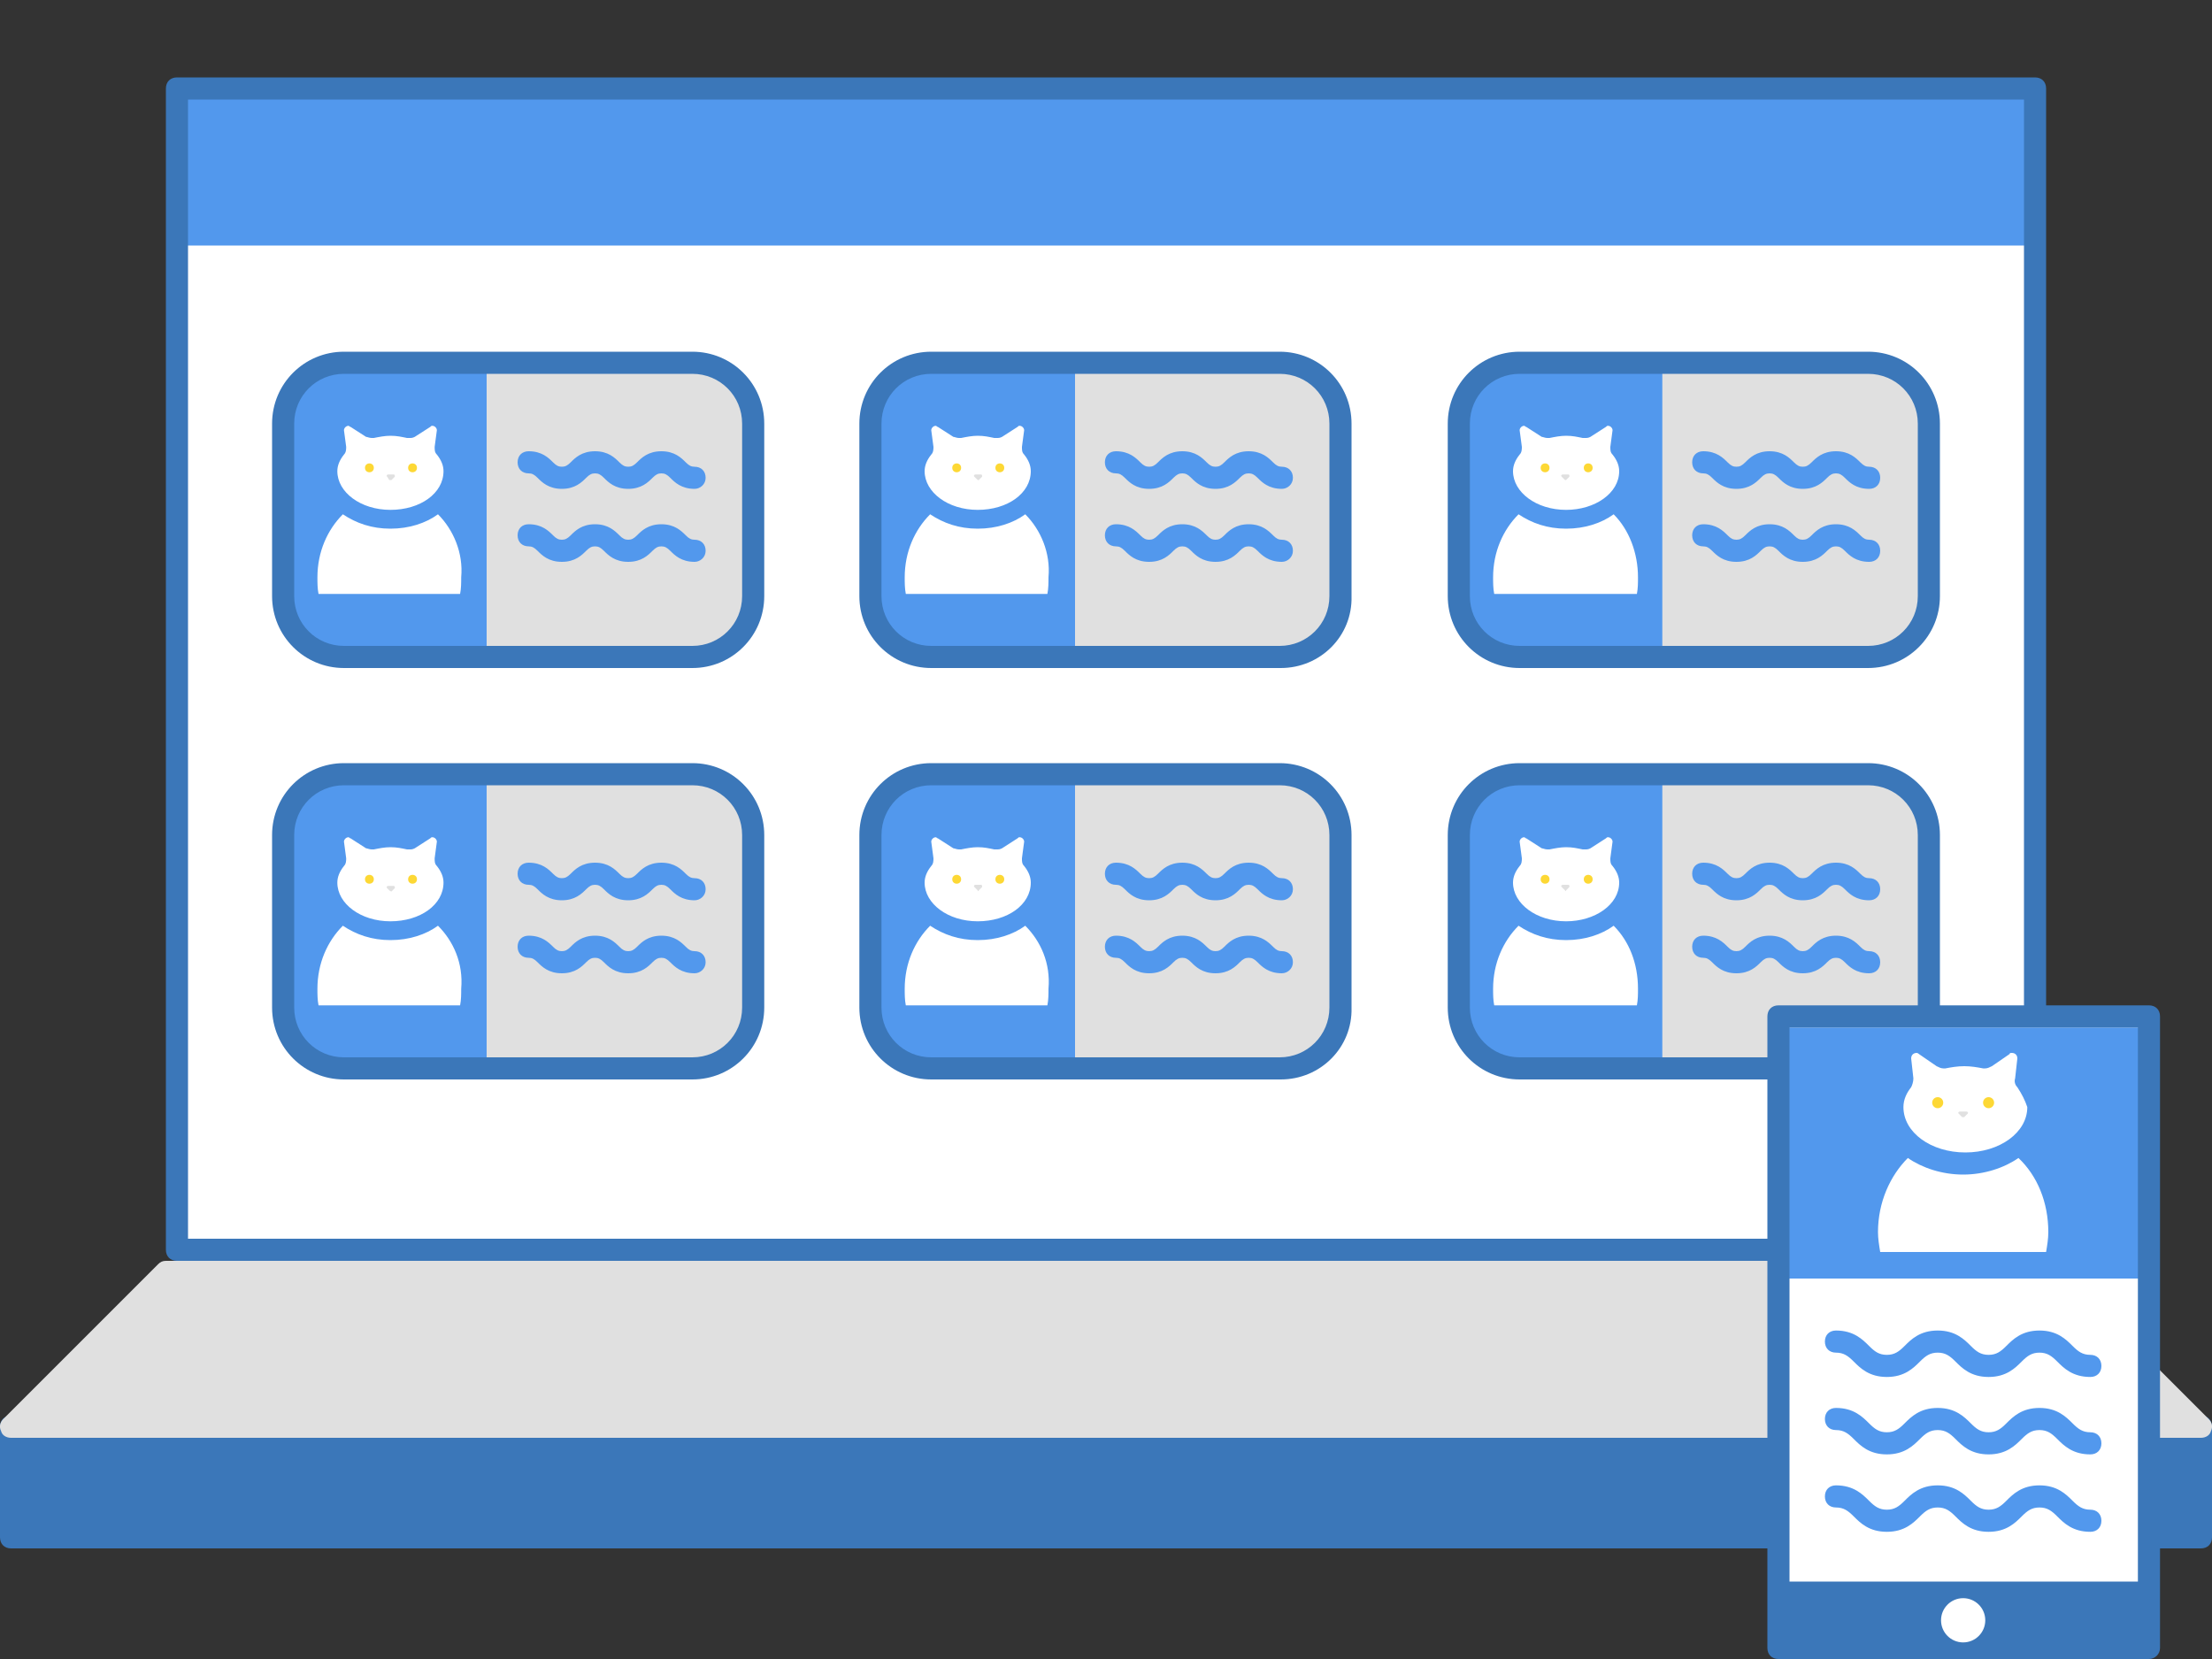
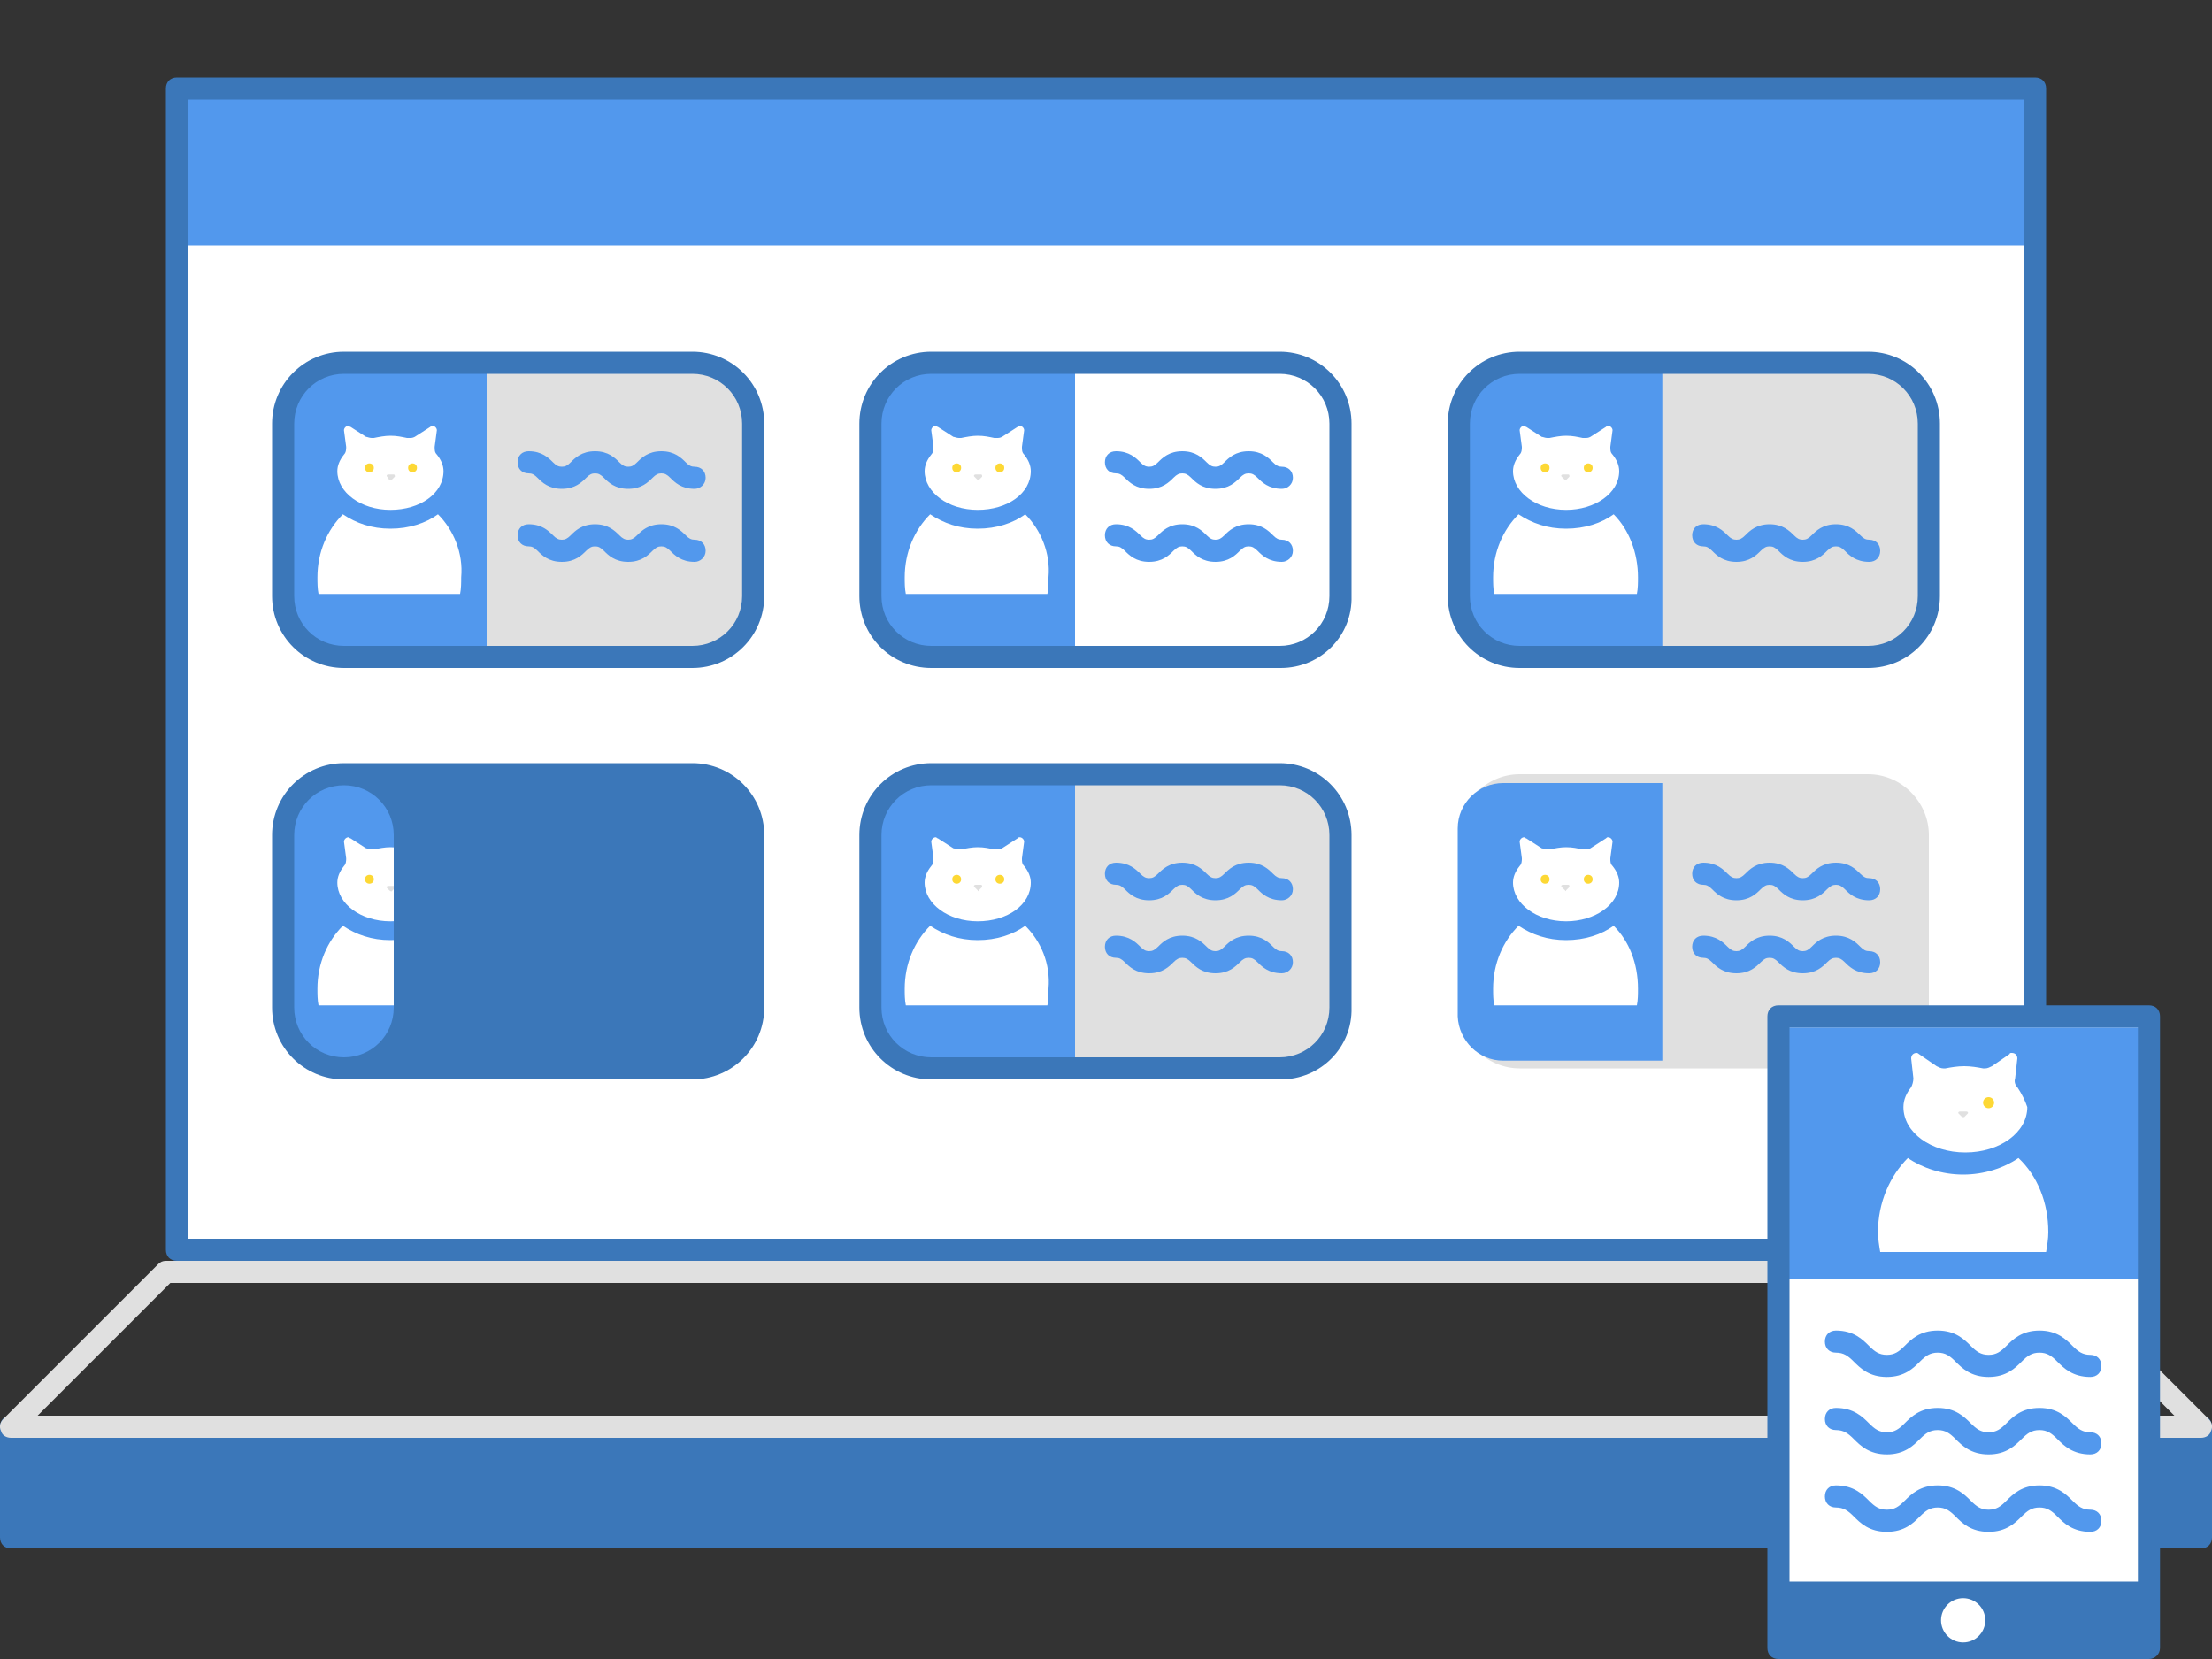
<svg xmlns="http://www.w3.org/2000/svg" xml:space="preserve" viewBox="0 0 200 150" y="0px" x="0px" id="Layer_1" version="1.2">
  <rect x="0" y="0" width="200" height="150" fill="#333333" stroke="none" />
  <g>
    <g>
      <rect height="105.2" width="168" fill="#FFFFFF" y="8" x="16" />
    </g>
    <g>
      <rect height="10" width="198" fill="#3B77B9" y="129" x="1" />
      <path d="M199,140H1c-0.6,0-1-0.4-1-1v-10c0-0.6,0.4-1,1-1h198c0.6,0,1,0.4,1,1v10C200,139.6,199.6,140,199,140z M2,138h196v-8H2V138z" fill="#3B77B9" />
    </g>
    <g>
-       <polygon points="185,115 15,115 1,129 199,129" fill="#E0E0E0" />
      <path d="M199,130H1c-0.4,0-0.8-0.2-0.9-0.6c-0.2-0.4-0.1-0.8,0.2-1.1l14-14c0.2-0.2,0.4-0.3,0.7-0.3h170 c0.3,0,0.5,0.1,0.7,0.3l14,14c0.3,0.3,0.4,0.7,0.2,1.1C199.8,129.8,199.4,130,199,130z M3.4,128h193.2l-12-12H15.4L3.4,128z" fill="#E0E0E0" />
    </g>
    <g>
      <rect height="14.2" width="168" fill="#5298ED" y="8" x="16" />
    </g>
    <g>
      <path d="M184,114H16c-0.6,0-1-0.4-1-1V8c0-0.6,0.4-1,1-1h168c0.6,0,1,0.4,1,1v105C185,113.6,184.6,114,184,114z M17,112h166V9H17V112z" fill="#3B77B9" />
    </g>
    <g>
      <g>
        <path d="M62.6,59.4H31.1c-3,0-5.5-2.5-5.5-5.5V38.3c0-3,2.5-5.5,5.5-5.5h31.5c3,0,5.5,2.5,5.5,5.5v15.6 C68.1,57,65.7,59.4,62.6,59.4z" fill="#E0E0E0" />
      </g>
      <g>
        <path d="M29.6,58.7h14.4V33.6H29.6c-2.2,0-4.1,1.8-4.1,4.1v17C25.6,56.9,27.4,58.7,29.6,58.7z" fill="#5298ED" />
      </g>
      <g>
        <g>
          <g>
            <g>
              <path d="M39.5,41.1c-0.2-0.2-0.2-0.4-0.2-0.7l0.2-1.5c0-0.2-0.2-0.4-0.4-0.4c-0.1,0-0.1,0-0.2,0.1l-1.4,0.9 c-0.2,0.1-0.3,0.1-0.5,0.1c-0.1,0-0.1,0-0.2,0c-0.5-0.1-0.9-0.2-1.5-0.2c-0.5,0-1,0.1-1.5,0.2c-0.1,0-0.1,0-0.2,0 c-0.2,0-0.4-0.1-0.5-0.1l-1.4-0.9c-0.1,0-0.1-0.1-0.2-0.1c-0.2,0-0.4,0.2-0.4,0.4l0.2,1.5c0,0.2,0,0.5-0.2,0.7 c-0.4,0.5-0.6,1-0.6,1.5c0,1.9,2.1,3.5,4.8,3.5s4.8-1.5,4.8-3.5C40.1,42.1,39.9,41.6,39.5,41.1z" fill="#FFFFFF" />
            </g>
          </g>
          <g>
            <g>
              <circle r="0.4" cy="42.3" cx="33.4" fill="#FDD835" />
            </g>
          </g>
          <g>
            <g>
              <circle r="0.4" cy="42.3" cx="37.3" fill="#FDD835" />
            </g>
          </g>
          <g>
            <g>
              <path d="M35.2,43.4L35,43.1c-0.1-0.1,0-0.2,0.1-0.2h0.5c0.1,0,0.1,0.1,0.1,0.2l-0.3,0.3 C35.4,43.4,35.3,43.4,35.2,43.4z" fill="#E0E0E0" />
            </g>
          </g>
          <g>
            <path d="M39.6,46.5c-1.1,0.8-2.6,1.3-4.3,1.3c-1.7,0-3.1-0.5-4.3-1.3c-1.4,1.4-2.3,3.4-2.3,5.7 c0,0.5,0,1,0.1,1.5h12.8c0.1-0.5,0.1-1,0.1-1.5C41.9,50,41,47.9,39.6,46.5z" fill="#FFFFFF" />
          </g>
        </g>
      </g>
      <g>
        <path d="M62.8,44.2c-1.2,0-1.8-0.6-2.2-1c-0.3-0.3-0.5-0.4-0.8-0.4s-0.5,0.1-0.8,0.4c-0.4,0.4-1,1-2.2,1 s-1.8-0.6-2.2-1c-0.3-0.3-0.5-0.4-0.8-0.4s-0.5,0.1-0.8,0.4c-0.4,0.4-1,1-2.2,1c-1.2,0-1.8-0.6-2.2-1c-0.3-0.3-0.5-0.4-0.8-0.4 c-0.6,0-1-0.4-1-1s0.4-1,1-1c1.2,0,1.8,0.6,2.2,1c0.3,0.3,0.5,0.4,0.8,0.4c0.3,0,0.5-0.1,0.8-0.4c0.4-0.4,1-1,2.2-1 s1.8,0.6,2.2,1c0.3,0.3,0.5,0.4,0.8,0.4c0.3,0,0.5-0.1,0.8-0.4c0.4-0.4,1-1,2.2-1c1.2,0,1.8,0.6,2.2,1c0.3,0.3,0.5,0.4,0.8,0.4 c0.6,0,1,0.4,1,1S63.3,44.2,62.8,44.2z" fill="#5298ED" />
      </g>
      <g>
        <path d="M62.8,50.8c-1.2,0-1.8-0.6-2.2-1c-0.3-0.3-0.5-0.4-0.8-0.4s-0.5,0.1-0.8,0.4c-0.4,0.4-1,1-2.2,1 s-1.8-0.6-2.2-1c-0.3-0.3-0.5-0.4-0.8-0.4s-0.5,0.1-0.8,0.4c-0.4,0.4-1,1-2.2,1c-1.2,0-1.8-0.6-2.2-1c-0.3-0.3-0.5-0.4-0.8-0.4 c-0.6,0-1-0.4-1-1s0.4-1,1-1c1.2,0,1.8,0.6,2.2,1c0.3,0.3,0.5,0.4,0.8,0.4c0.3,0,0.5-0.1,0.8-0.4c0.4-0.4,1-1,2.2-1 s1.8,0.6,2.2,1c0.3,0.3,0.5,0.4,0.8,0.4c0.3,0,0.5-0.1,0.8-0.4c0.4-0.4,1-1,2.2-1c1.2,0,1.8,0.6,2.2,1c0.3,0.3,0.5,0.4,0.8,0.4 c0.6,0,1,0.4,1,1S63.3,50.8,62.8,50.8z" fill="#5298ED" />
      </g>
      <g>
        <path d="M62.6,60.4H31.1c-3.6,0-6.5-2.9-6.5-6.5V38.3c0-3.6,2.9-6.5,6.5-6.5h31.5c3.6,0,6.5,2.9,6.5,6.5v15.6 C69.1,57.5,66.2,60.4,62.6,60.4z M31.1,33.8c-2.5,0-4.5,2-4.5,4.5v15.6c0,2.5,2,4.5,4.5,4.5h31.5c2.5,0,4.5-2,4.5-4.5V38.3 c0-2.5-2-4.5-4.5-4.5H31.1z" fill="#3B77B9" />
      </g>
    </g>
    <g>
      <g>
-         <path d="M115.8,59.4H84.2c-3,0-5.5-2.5-5.5-5.5V38.3c0-3,2.5-5.5,5.5-5.5h31.5c3,0,5.5,2.5,5.5,5.5v15.6 C121.3,57,118.8,59.4,115.8,59.4z" fill="#E0E0E0" />
-       </g>
+         </g>
      <g>
        <path d="M82.8,58.7h14.4V33.6H82.8c-2.2,0-4.1,1.8-4.1,4.1v17C78.7,56.9,80.5,58.7,82.8,58.7z" fill="#5298ED" />
      </g>
      <g>
        <g>
          <g>
            <g>
              <path d="M92.6,41.1c-0.2-0.2-0.2-0.4-0.2-0.7l0.2-1.5c0-0.2-0.2-0.4-0.4-0.4c-0.1,0-0.1,0-0.2,0.1l-1.4,0.9 c-0.2,0.1-0.3,0.1-0.5,0.1c-0.1,0-0.1,0-0.2,0c-0.5-0.1-0.9-0.2-1.5-0.2c-0.5,0-1,0.1-1.5,0.2c-0.1,0-0.1,0-0.2,0 c-0.2,0-0.4-0.1-0.5-0.1l-1.4-0.9c-0.1,0-0.1-0.1-0.2-0.1c-0.2,0-0.4,0.2-0.4,0.4l0.2,1.5c0,0.2,0,0.5-0.2,0.7 c-0.4,0.5-0.6,1-0.6,1.5c0,1.9,2.1,3.5,4.8,3.5s4.8-1.5,4.8-3.5C93.2,42.1,93,41.6,92.6,41.1z" fill="#FFFFFF" />
            </g>
          </g>
          <g>
            <g>
              <circle r="0.4" cy="42.3" cx="86.5" fill="#FDD835" />
            </g>
          </g>
          <g>
            <g>
              <circle r="0.4" cy="42.3" cx="90.4" fill="#FDD835" />
            </g>
          </g>
          <g>
            <g>
              <path d="M88.4,43.4l-0.3-0.3c-0.1-0.1,0-0.2,0.1-0.2h0.5c0.1,0,0.1,0.1,0.1,0.2l-0.3,0.3 C88.5,43.4,88.4,43.4,88.4,43.4z" fill="#E0E0E0" />
            </g>
          </g>
          <g>
            <path d="M92.7,46.5c-1.1,0.8-2.6,1.3-4.3,1.3c-1.7,0-3.1-0.5-4.3-1.3c-1.4,1.4-2.3,3.4-2.3,5.7 c0,0.5,0,1,0.1,1.5h12.8c0.1-0.5,0.1-1,0.1-1.5C95,50,94.1,47.9,92.7,46.5z" fill="#FFFFFF" />
          </g>
        </g>
      </g>
      <g>
        <path d="M115.9,44.2c-1.2,0-1.8-0.6-2.2-1c-0.3-0.3-0.5-0.4-0.8-0.4s-0.5,0.1-0.8,0.4c-0.4,0.4-1,1-2.2,1 s-1.8-0.6-2.2-1c-0.3-0.3-0.5-0.4-0.8-0.4c-0.3,0-0.5,0.1-0.8,0.4c-0.4,0.4-1,1-2.2,1s-1.8-0.6-2.2-1c-0.3-0.3-0.5-0.4-0.8-0.4 c-0.6,0-1-0.4-1-1s0.4-1,1-1c1.2,0,1.8,0.6,2.2,1c0.3,0.3,0.5,0.4,0.8,0.4s0.5-0.1,0.8-0.4c0.4-0.4,1-1,2.2-1 c1.2,0,1.8,0.6,2.2,1c0.3,0.3,0.5,0.4,0.8,0.4s0.5-0.1,0.8-0.4c0.4-0.4,1-1,2.2-1c1.2,0,1.8,0.6,2.2,1c0.3,0.3,0.5,0.4,0.8,0.4 c0.6,0,1,0.4,1,1S116.4,44.2,115.9,44.2z" fill="#5298ED" />
      </g>
      <g>
        <path d="M115.9,50.8c-1.2,0-1.8-0.6-2.2-1c-0.3-0.3-0.5-0.4-0.8-0.4s-0.5,0.1-0.8,0.4c-0.4,0.4-1,1-2.2,1 s-1.8-0.6-2.2-1c-0.3-0.3-0.5-0.4-0.8-0.4c-0.3,0-0.5,0.1-0.8,0.4c-0.4,0.4-1,1-2.2,1s-1.8-0.6-2.2-1c-0.3-0.3-0.5-0.4-0.8-0.4 c-0.6,0-1-0.4-1-1s0.4-1,1-1c1.2,0,1.8,0.6,2.2,1c0.3,0.3,0.5,0.4,0.8,0.4s0.5-0.1,0.8-0.4c0.4-0.4,1-1,2.2-1 c1.2,0,1.8,0.6,2.2,1c0.3,0.3,0.5,0.4,0.8,0.4s0.5-0.1,0.8-0.4c0.4-0.4,1-1,2.2-1c1.2,0,1.8,0.6,2.2,1c0.3,0.3,0.5,0.4,0.8,0.4 c0.6,0,1,0.4,1,1S116.4,50.8,115.9,50.8z" fill="#5298ED" />
      </g>
      <g>
        <path d="M115.8,60.4H84.2c-3.6,0-6.5-2.9-6.5-6.5V38.3c0-3.6,2.9-6.5,6.5-6.5h31.5c3.6,0,6.5,2.9,6.5,6.5v15.6 C122.3,57.5,119.4,60.4,115.8,60.4z M84.2,33.8c-2.5,0-4.5,2-4.5,4.5v15.6c0,2.5,2,4.5,4.5,4.5h31.5c2.5,0,4.5-2,4.5-4.5V38.3 c0-2.5-2-4.5-4.5-4.5H84.2z" fill="#3B77B9" />
      </g>
    </g>
    <g>
      <g>
        <path d="M168.9,59.4h-31.5c-3,0-5.5-2.5-5.5-5.5V38.3c0-3,2.5-5.5,5.5-5.5h31.5c3,0,5.5,2.5,5.5,5.5v15.6 C174.4,57,171.9,59.4,168.9,59.4z" fill="#E0E0E0" />
      </g>
      <g>
        <path d="M135.9,58.7h14.4V33.6h-14.4c-2.2,0-4.1,1.8-4.1,4.1v17C131.9,56.9,133.7,58.7,135.9,58.7z" fill="#5298ED" />
      </g>
      <g>
        <g>
          <g>
            <g>
              <path d="M145.8,41.1c-0.2-0.2-0.2-0.4-0.2-0.7l0.2-1.5c0-0.2-0.2-0.4-0.4-0.4c-0.1,0-0.1,0-0.2,0.1l-1.4,0.9 c-0.2,0.1-0.3,0.1-0.5,0.1c-0.1,0-0.1,0-0.2,0c-0.5-0.1-0.9-0.2-1.5-0.2c-0.5,0-1,0.1-1.5,0.2c-0.1,0-0.1,0-0.2,0 c-0.2,0-0.4-0.1-0.5-0.1l-1.4-0.9c-0.1,0-0.1-0.1-0.2-0.1c-0.2,0-0.4,0.2-0.4,0.4l0.2,1.5c0,0.2,0,0.5-0.2,0.7 c-0.4,0.5-0.6,1-0.6,1.5c0,1.9,2.1,3.5,4.8,3.5c2.6,0,4.8-1.5,4.8-3.5C146.4,42.1,146.2,41.6,145.8,41.1z" fill="#FFFFFF" />
            </g>
          </g>
          <g>
            <g>
              <circle r="0.4" cy="42.3" cx="139.7" fill="#FDD835" />
            </g>
          </g>
          <g>
            <g>
              <circle r="0.4" cy="42.3" cx="143.6" fill="#FDD835" />
            </g>
          </g>
          <g>
            <g>
              <path d="M141.5,43.4l-0.3-0.3c-0.1-0.1,0-0.2,0.1-0.2h0.5c0.1,0,0.1,0.1,0.1,0.2l-0.3,0.3 C141.6,43.4,141.6,43.4,141.5,43.4z" fill="#E0E0E0" />
            </g>
          </g>
          <g>
            <path d="M145.9,46.5c-1.1,0.8-2.6,1.3-4.3,1.3c-1.7,0-3.1-0.5-4.3-1.3c-1.4,1.4-2.3,3.4-2.3,5.7 c0,0.5,0,1,0.1,1.5H148c0.1-0.5,0.1-1,0.1-1.5C148.1,50,147.3,47.9,145.9,46.5z" fill="#FFFFFF" />
          </g>
        </g>
      </g>
      <g>
-         <path d="M169,44.2c-1.2,0-1.8-0.6-2.2-1c-0.3-0.3-0.5-0.4-0.8-0.4c-0.3,0-0.5,0.1-0.8,0.4c-0.4,0.4-1,1-2.2,1 c-1.2,0-1.8-0.6-2.2-1c-0.3-0.3-0.5-0.4-0.8-0.4c-0.3,0-0.5,0.1-0.8,0.4c-0.4,0.4-1,1-2.2,1s-1.8-0.6-2.2-1 c-0.3-0.3-0.5-0.4-0.8-0.4c-0.6,0-1-0.4-1-1s0.4-1,1-1c1.2,0,1.8,0.6,2.2,1c0.3,0.3,0.5,0.4,0.8,0.4s0.5-0.1,0.8-0.4 c0.4-0.4,1-1,2.2-1c1.2,0,1.8,0.6,2.2,1c0.3,0.3,0.5,0.4,0.8,0.4c0.3,0,0.5-0.1,0.8-0.4c0.4-0.4,1-1,2.2-1s1.8,0.6,2.2,1 c0.3,0.3,0.5,0.4,0.8,0.4c0.6,0,1,0.4,1,1S169.6,44.2,169,44.2z" fill="#5298ED" />
-       </g>
+         </g>
      <g>
        <path d="M169,50.8c-1.2,0-1.8-0.6-2.2-1c-0.3-0.3-0.5-0.4-0.8-0.4c-0.3,0-0.5,0.1-0.8,0.4c-0.4,0.4-1,1-2.2,1 c-1.2,0-1.8-0.6-2.2-1c-0.3-0.3-0.5-0.4-0.8-0.4c-0.3,0-0.5,0.1-0.8,0.4c-0.4,0.4-1,1-2.2,1s-1.8-0.6-2.2-1 c-0.3-0.3-0.5-0.4-0.8-0.4c-0.6,0-1-0.4-1-1s0.4-1,1-1c1.2,0,1.8,0.6,2.2,1c0.3,0.3,0.5,0.4,0.8,0.4s0.5-0.1,0.8-0.4 c0.4-0.4,1-1,2.2-1c1.2,0,1.8,0.6,2.2,1c0.3,0.3,0.5,0.4,0.8,0.4c0.3,0,0.5-0.1,0.8-0.4c0.4-0.4,1-1,2.2-1s1.8,0.6,2.2,1 c0.3,0.3,0.5,0.4,0.8,0.4c0.6,0,1,0.4,1,1S169.6,50.8,169,50.8z" fill="#5298ED" />
      </g>
      <g>
        <path d="M168.9,60.4h-31.5c-3.6,0-6.5-2.9-6.5-6.5V38.3c0-3.6,2.9-6.5,6.5-6.5h31.5c3.6,0,6.5,2.9,6.5,6.5v15.6 C175.4,57.5,172.5,60.4,168.9,60.4z M137.4,33.8c-2.5,0-4.5,2-4.5,4.5v15.6c0,2.5,2,4.5,4.5,4.5h31.5c2.5,0,4.5-2,4.5-4.5V38.3 c0-2.5-2-4.5-4.5-4.5H137.4z" fill="#3B77B9" />
      </g>
    </g>
    <g>
      <g>
        <path d="M62.6,96.6H31.1c-3,0-5.5-2.5-5.5-5.5V75.5c0-3,2.5-5.5,5.5-5.5h31.5c3,0,5.5,2.5,5.5,5.5v15.6 C68.1,94.2,65.7,96.6,62.6,96.6z" fill="#E0E0E0" />
      </g>
      <g>
        <path d="M29.6,95.9h14.4V70.8H29.6c-2.2,0-4.1,1.8-4.1,4.1v17C25.6,94.1,27.4,95.9,29.6,95.9z" fill="#5298ED" />
      </g>
      <g>
        <g>
          <g>
            <g>
              <path d="M39.5,78.3c-0.2-0.2-0.2-0.4-0.2-0.7l0.2-1.5c0-0.2-0.2-0.4-0.4-0.4c-0.1,0-0.1,0-0.2,0.1l-1.4,0.9 c-0.2,0.1-0.3,0.1-0.5,0.1c-0.1,0-0.1,0-0.2,0c-0.5-0.1-0.9-0.2-1.5-0.2c-0.5,0-1,0.1-1.5,0.2c-0.1,0-0.1,0-0.2,0 c-0.2,0-0.4-0.1-0.5-0.1l-1.4-0.9c-0.1,0-0.1-0.1-0.2-0.1c-0.2,0-0.4,0.2-0.4,0.4l0.2,1.5c0,0.2,0,0.5-0.2,0.7 c-0.4,0.5-0.6,1-0.6,1.5c0,1.9,2.1,3.5,4.8,3.5s4.8-1.5,4.8-3.5C40.1,79.3,39.9,78.8,39.5,78.3z" fill="#FFFFFF" />
            </g>
          </g>
          <g>
            <g>
              <circle r="0.4" cy="79.5" cx="33.4" fill="#FDD835" />
            </g>
          </g>
          <g>
            <g>
              <circle r="0.4" cy="79.5" cx="37.3" fill="#FDD835" />
            </g>
          </g>
          <g>
            <g>
              <path d="M35.2,80.5L35,80.3c-0.1-0.1,0-0.2,0.1-0.2h0.5c0.1,0,0.1,0.1,0.1,0.2l-0.3,0.3 C35.4,80.6,35.3,80.6,35.2,80.5z" fill="#E0E0E0" />
            </g>
          </g>
          <g>
            <path d="M39.6,83.7C38.5,84.5,37,85,35.3,85c-1.7,0-3.1-0.5-4.3-1.3c-1.4,1.4-2.3,3.4-2.3,5.7 c0,0.5,0,1,0.1,1.5h12.8c0.1-0.5,0.1-1,0.1-1.5C41.9,87.1,41,85.1,39.6,83.7z" fill="#FFFFFF" />
          </g>
        </g>
      </g>
      <g>
        <path d="M62.8,81.4c-1.2,0-1.8-0.6-2.2-1c-0.3-0.3-0.5-0.4-0.8-0.4s-0.5,0.1-0.8,0.4c-0.4,0.4-1,1-2.2,1 s-1.8-0.6-2.2-1c-0.3-0.3-0.5-0.4-0.8-0.4s-0.5,0.1-0.8,0.4c-0.4,0.4-1,1-2.2,1c-1.2,0-1.8-0.6-2.2-1c-0.3-0.3-0.5-0.4-0.8-0.4 c-0.6,0-1-0.4-1-1s0.4-1,1-1c1.2,0,1.8,0.6,2.2,1c0.3,0.3,0.5,0.4,0.8,0.4c0.3,0,0.5-0.1,0.8-0.4c0.4-0.4,1-1,2.2-1 s1.8,0.6,2.2,1c0.3,0.3,0.5,0.4,0.8,0.4c0.3,0,0.5-0.1,0.8-0.4c0.4-0.4,1-1,2.2-1c1.2,0,1.8,0.6,2.2,1c0.3,0.3,0.5,0.4,0.8,0.4 c0.6,0,1,0.4,1,1S63.3,81.4,62.8,81.4z" fill="#5298ED" />
      </g>
      <g>
        <path d="M62.8,88c-1.2,0-1.8-0.6-2.2-1c-0.3-0.3-0.5-0.4-0.8-0.4S59.3,86.7,59,87c-0.4,0.4-1,1-2.2,1 s-1.8-0.6-2.2-1c-0.3-0.3-0.5-0.4-0.8-0.4S53.3,86.7,53,87c-0.4,0.4-1,1-2.2,1c-1.2,0-1.8-0.6-2.2-1c-0.3-0.3-0.5-0.4-0.8-0.4 c-0.6,0-1-0.4-1-1s0.4-1,1-1c1.2,0,1.8,0.6,2.2,1c0.3,0.3,0.5,0.4,0.8,0.4c0.3,0,0.5-0.1,0.8-0.4c0.4-0.4,1-1,2.2-1 s1.8,0.6,2.2,1c0.3,0.3,0.5,0.4,0.8,0.4c0.3,0,0.5-0.1,0.8-0.4c0.4-0.4,1-1,2.2-1c1.2,0,1.8,0.6,2.2,1c0.3,0.3,0.5,0.4,0.8,0.4 c0.6,0,1,0.4,1,1S63.3,88,62.8,88z" fill="#5298ED" />
      </g>
      <g>
-         <path d="M62.6,97.6H31.1c-3.6,0-6.5-2.9-6.5-6.5V75.5c0-3.6,2.9-6.5,6.5-6.5h31.5c3.6,0,6.5,2.9,6.5,6.5v15.6 C69.1,94.7,66.2,97.6,62.6,97.6z M31.1,71c-2.5,0-4.5,2-4.5,4.5v15.6c0,2.5,2,4.5,4.5,4.5h31.5c2.5,0,4.5-2,4.5-4.5V75.5 c0-2.5-2-4.5-4.5-4.5H31.1z" fill="#3B77B9" />
+         <path d="M62.6,97.6H31.1c-3.6,0-6.5-2.9-6.5-6.5V75.5c0-3.6,2.9-6.5,6.5-6.5h31.5c3.6,0,6.5,2.9,6.5,6.5v15.6 C69.1,94.7,66.2,97.6,62.6,97.6z M31.1,71c-2.5,0-4.5,2-4.5,4.5v15.6c0,2.5,2,4.5,4.5,4.5c2.5,0,4.5-2,4.5-4.5V75.5 c0-2.5-2-4.5-4.5-4.5H31.1z" fill="#3B77B9" />
      </g>
    </g>
    <g>
      <g>
        <path d="M115.8,96.6H84.2c-3,0-5.5-2.5-5.5-5.5V75.5c0-3,2.5-5.5,5.5-5.5h31.5c3,0,5.5,2.5,5.5,5.5v15.6 C121.3,94.2,118.8,96.6,115.8,96.6z" fill="#E0E0E0" />
      </g>
      <g>
        <path d="M82.8,95.9h14.4V70.8H82.8c-2.2,0-4.1,1.8-4.1,4.1v17C78.7,94.1,80.5,95.9,82.8,95.9z" fill="#5298ED" />
      </g>
      <g>
        <g>
          <g>
            <g>
              <path d="M92.6,78.3c-0.2-0.2-0.2-0.4-0.2-0.7l0.2-1.5c0-0.2-0.2-0.4-0.4-0.4c-0.1,0-0.1,0-0.2,0.1l-1.4,0.9 c-0.2,0.1-0.3,0.1-0.5,0.1c-0.1,0-0.1,0-0.2,0c-0.5-0.1-0.9-0.2-1.5-0.2c-0.5,0-1,0.1-1.5,0.2c-0.1,0-0.1,0-0.2,0 c-0.2,0-0.4-0.1-0.5-0.1l-1.4-0.9c-0.1,0-0.1-0.1-0.2-0.1c-0.2,0-0.4,0.2-0.4,0.4l0.2,1.5c0,0.2,0,0.5-0.2,0.7 c-0.4,0.5-0.6,1-0.6,1.5c0,1.9,2.1,3.5,4.8,3.5s4.8-1.5,4.8-3.5C93.2,79.3,93,78.8,92.6,78.3z" fill="#FFFFFF" />
            </g>
          </g>
          <g>
            <g>
              <circle r="0.4" cy="79.5" cx="86.5" fill="#FDD835" />
            </g>
          </g>
          <g>
            <g>
              <circle r="0.4" cy="79.5" cx="90.4" fill="#FDD835" />
            </g>
          </g>
          <g>
            <g>
              <path d="M88.4,80.5l-0.3-0.3c-0.1-0.1,0-0.2,0.1-0.2h0.5c0.1,0,0.1,0.1,0.1,0.2l-0.3,0.3 C88.5,80.6,88.4,80.6,88.4,80.5z" fill="#E0E0E0" />
            </g>
          </g>
          <g>
            <path d="M92.7,83.7c-1.1,0.8-2.6,1.3-4.3,1.3c-1.7,0-3.1-0.5-4.3-1.3c-1.4,1.4-2.3,3.4-2.3,5.7 c0,0.5,0,1,0.1,1.5h12.8c0.1-0.5,0.1-1,0.1-1.5C95,87.1,94.1,85.1,92.7,83.7z" fill="#FFFFFF" />
          </g>
        </g>
      </g>
      <g>
        <path d="M115.9,81.4c-1.2,0-1.8-0.6-2.2-1c-0.3-0.3-0.5-0.4-0.8-0.4s-0.5,0.1-0.8,0.4c-0.4,0.4-1,1-2.2,1 s-1.8-0.6-2.2-1c-0.3-0.3-0.5-0.4-0.8-0.4c-0.3,0-0.5,0.1-0.8,0.4c-0.4,0.4-1,1-2.2,1s-1.8-0.6-2.2-1c-0.3-0.3-0.5-0.4-0.8-0.4 c-0.6,0-1-0.4-1-1s0.4-1,1-1c1.2,0,1.8,0.6,2.2,1c0.3,0.3,0.5,0.4,0.8,0.4s0.5-0.1,0.8-0.4c0.4-0.4,1-1,2.2-1 c1.2,0,1.8,0.6,2.2,1c0.3,0.3,0.5,0.4,0.8,0.4s0.5-0.1,0.8-0.4c0.4-0.4,1-1,2.2-1c1.2,0,1.8,0.6,2.2,1c0.3,0.3,0.5,0.4,0.8,0.4 c0.6,0,1,0.4,1,1S116.4,81.4,115.9,81.4z" fill="#5298ED" />
      </g>
      <g>
        <path d="M115.9,88c-1.2,0-1.8-0.6-2.2-1c-0.3-0.3-0.5-0.4-0.8-0.4s-0.5,0.1-0.8,0.4c-0.4,0.4-1,1-2.2,1 s-1.8-0.6-2.2-1c-0.3-0.3-0.5-0.4-0.8-0.4c-0.3,0-0.5,0.1-0.8,0.4c-0.4,0.4-1,1-2.2,1s-1.8-0.6-2.2-1c-0.3-0.3-0.5-0.4-0.8-0.4 c-0.6,0-1-0.4-1-1s0.4-1,1-1c1.2,0,1.8,0.6,2.2,1c0.3,0.3,0.5,0.4,0.8,0.4s0.5-0.1,0.8-0.4c0.4-0.4,1-1,2.2-1 c1.2,0,1.8,0.6,2.2,1c0.3,0.3,0.5,0.4,0.8,0.4s0.5-0.1,0.8-0.4c0.4-0.4,1-1,2.2-1c1.2,0,1.8,0.6,2.2,1c0.3,0.3,0.5,0.4,0.8,0.4 c0.6,0,1,0.4,1,1S116.4,88,115.9,88z" fill="#5298ED" />
      </g>
      <g>
        <path d="M115.8,97.6H84.2c-3.6,0-6.5-2.9-6.5-6.5V75.5c0-3.6,2.9-6.5,6.5-6.5h31.5c3.6,0,6.5,2.9,6.5,6.5v15.6 C122.3,94.7,119.4,97.6,115.8,97.6z M84.2,71c-2.5,0-4.5,2-4.5,4.5v15.6c0,2.5,2,4.5,4.5,4.5h31.5c2.5,0,4.5-2,4.5-4.5V75.5 c0-2.5-2-4.5-4.5-4.5H84.2z" fill="#3B77B9" />
      </g>
    </g>
    <g>
      <g>
        <path d="M168.9,96.6h-31.5c-3,0-5.5-2.5-5.5-5.5V75.5c0-3,2.5-5.5,5.5-5.5h31.5c3,0,5.5,2.5,5.5,5.5v15.6 C174.4,94.2,171.9,96.6,168.9,96.6z" fill="#E0E0E0" />
      </g>
      <g>
        <path d="M135.9,95.9h14.4V70.8h-14.4c-2.2,0-4.1,1.8-4.1,4.1v17C131.9,94.1,133.7,95.9,135.9,95.9z" fill="#5298ED" />
      </g>
      <g>
        <g>
          <g>
            <g>
              <path d="M145.8,78.3c-0.2-0.2-0.2-0.4-0.2-0.7l0.2-1.5c0-0.2-0.2-0.4-0.4-0.4c-0.1,0-0.1,0-0.2,0.1l-1.4,0.9 c-0.2,0.1-0.3,0.1-0.5,0.1c-0.1,0-0.1,0-0.2,0c-0.5-0.1-0.9-0.2-1.5-0.2c-0.5,0-1,0.1-1.5,0.2c-0.1,0-0.1,0-0.2,0 c-0.2,0-0.4-0.1-0.5-0.1l-1.4-0.9c-0.1,0-0.1-0.1-0.2-0.1c-0.2,0-0.4,0.2-0.4,0.4l0.2,1.5c0,0.2,0,0.5-0.2,0.7 c-0.4,0.5-0.6,1-0.6,1.5c0,1.9,2.1,3.5,4.8,3.5c2.6,0,4.8-1.5,4.8-3.5C146.4,79.3,146.2,78.8,145.8,78.3z" fill="#FFFFFF" />
            </g>
          </g>
          <g>
            <g>
              <circle r="0.4" cy="79.5" cx="139.7" fill="#FDD835" />
            </g>
          </g>
          <g>
            <g>
              <circle r="0.4" cy="79.5" cx="143.6" fill="#FDD835" />
            </g>
          </g>
          <g>
            <g>
              <path d="M141.5,80.5l-0.3-0.3c-0.1-0.1,0-0.2,0.1-0.2h0.5c0.1,0,0.1,0.1,0.1,0.2l-0.3,0.3 C141.6,80.6,141.6,80.6,141.5,80.5z" fill="#E0E0E0" />
            </g>
          </g>
          <g>
            <path d="M145.9,83.7c-1.1,0.8-2.6,1.3-4.3,1.3c-1.7,0-3.1-0.5-4.3-1.3c-1.4,1.4-2.3,3.4-2.3,5.7 c0,0.5,0,1,0.1,1.5H148c0.1-0.5,0.1-1,0.1-1.5C148.1,87.1,147.3,85.1,145.9,83.7z" fill="#FFFFFF" />
          </g>
        </g>
      </g>
      <g>
        <path d="M169,81.4c-1.2,0-1.8-0.6-2.2-1c-0.3-0.3-0.5-0.4-0.8-0.4c-0.3,0-0.5,0.1-0.8,0.4c-0.4,0.4-1,1-2.2,1 c-1.2,0-1.8-0.6-2.2-1c-0.3-0.3-0.5-0.4-0.8-0.4c-0.3,0-0.5,0.1-0.8,0.4c-0.4,0.4-1,1-2.2,1s-1.8-0.6-2.2-1 c-0.3-0.3-0.5-0.4-0.8-0.4c-0.6,0-1-0.4-1-1s0.4-1,1-1c1.2,0,1.8,0.6,2.2,1c0.3,0.3,0.5,0.4,0.8,0.4s0.5-0.1,0.8-0.4 c0.4-0.4,1-1,2.2-1c1.2,0,1.8,0.6,2.2,1c0.3,0.3,0.5,0.4,0.8,0.4c0.3,0,0.5-0.1,0.8-0.4c0.4-0.4,1-1,2.2-1s1.8,0.6,2.2,1 c0.3,0.3,0.5,0.4,0.8,0.4c0.6,0,1,0.4,1,1S169.6,81.4,169,81.4z" fill="#5298ED" />
      </g>
      <g>
        <path d="M169,88c-1.2,0-1.8-0.6-2.2-1c-0.3-0.3-0.5-0.4-0.8-0.4c-0.3,0-0.5,0.1-0.8,0.4c-0.4,0.4-1,1-2.2,1 c-1.2,0-1.8-0.6-2.2-1c-0.3-0.3-0.5-0.4-0.8-0.4c-0.3,0-0.5,0.1-0.8,0.4c-0.4,0.4-1,1-2.2,1s-1.8-0.6-2.2-1 c-0.3-0.3-0.5-0.4-0.8-0.4c-0.6,0-1-0.4-1-1s0.4-1,1-1c1.2,0,1.8,0.6,2.2,1c0.3,0.3,0.5,0.4,0.8,0.4s0.5-0.1,0.8-0.4 c0.4-0.4,1-1,2.2-1c1.2,0,1.8,0.6,2.2,1c0.3,0.3,0.5,0.4,0.8,0.4c0.3,0,0.5-0.1,0.8-0.4c0.4-0.4,1-1,2.2-1s1.8,0.6,2.2,1 c0.3,0.3,0.5,0.4,0.8,0.4c0.6,0,1,0.4,1,1S169.6,88,169,88z" fill="#5298ED" />
      </g>
      <g>
-         <path d="M168.9,97.6h-31.5c-3.6,0-6.5-2.9-6.5-6.5V75.5c0-3.6,2.9-6.5,6.5-6.5h31.5c3.6,0,6.5,2.9,6.5,6.5v15.6 C175.4,94.7,172.5,97.6,168.9,97.6z M137.4,71c-2.5,0-4.5,2-4.5,4.5v15.6c0,2.5,2,4.5,4.5,4.5h31.5c2.5,0,4.5-2,4.5-4.5V75.5 c0-2.5-2-4.5-4.5-4.5H137.4z" fill="#3B77B9" />
-       </g>
+         </g>
    </g>
    <g>
      <g>
        <rect height="57.1" width="33.5" fill="#FFFFFF" y="91.9" x="160.8" />
      </g>
      <g>
        <rect height="22.7" width="33.5" fill="#5298ED" y="92.9" x="160.8" />
      </g>
      <g>
        <path d="M194.3,150h-33.5c-0.6,0-1-0.4-1-1V91.9c0-0.6,0.4-1,1-1h33.5c0.6,0,1,0.4,1,1V149 C195.3,149.6,194.8,150,194.3,150z M161.8,148h31.5V92.9h-31.5V148z" fill="#3B77B9" />
      </g>
      <g>
        <rect height="7" width="33.5" fill="#3B77B9" y="143" x="160.8" />
      </g>
      <g>
        <circle r="2" cy="146.5" cx="177.5" fill="#FFFFFF" />
      </g>
      <g>
        <path d="M189,124.5c-1.6,0-2.4-0.8-3-1.4c-0.5-0.5-0.9-0.8-1.6-0.8c-0.7,0-1.1,0.3-1.6,0.8 c-0.6,0.6-1.4,1.4-3,1.4c-1.6,0-2.4-0.8-3-1.4c-0.5-0.5-0.9-0.8-1.6-0.8c-0.7,0-1.1,0.3-1.6,0.8c-0.6,0.6-1.4,1.4-3,1.4 c-1.6,0-2.4-0.8-3-1.4c-0.5-0.5-0.9-0.8-1.6-0.8c-0.6,0-1-0.4-1-1s0.4-1,1-1c1.6,0,2.4,0.8,3,1.4c0.5,0.5,0.9,0.8,1.6,0.8 c0.7,0,1.1-0.3,1.6-0.8c0.6-0.6,1.4-1.4,3-1.4c1.6,0,2.4,0.8,3,1.4c0.5,0.5,0.9,0.8,1.6,0.8c0.7,0,1.1-0.3,1.6-0.8 c0.6-0.6,1.4-1.4,3-1.4c1.6,0,2.4,0.8,3,1.4c0.5,0.5,0.9,0.8,1.6,0.8c0.6,0,1,0.4,1,1S189.6,124.5,189,124.5z" fill="#5298ED" />
      </g>
      <g>
        <path d="M189,131.5c-1.6,0-2.4-0.8-3-1.4c-0.5-0.5-0.9-0.8-1.6-0.8c-0.7,0-1.1,0.3-1.6,0.8 c-0.6,0.6-1.4,1.4-3,1.4c-1.6,0-2.4-0.8-3-1.4c-0.5-0.5-0.9-0.8-1.6-0.8c-0.7,0-1.1,0.3-1.6,0.8c-0.6,0.6-1.4,1.4-3,1.4 c-1.6,0-2.4-0.8-3-1.4c-0.5-0.5-0.9-0.8-1.6-0.8c-0.6,0-1-0.4-1-1s0.4-1,1-1c1.6,0,2.4,0.8,3,1.4c0.5,0.5,0.9,0.8,1.6,0.8 c0.7,0,1.1-0.3,1.6-0.8c0.6-0.6,1.4-1.4,3-1.4c1.6,0,2.4,0.8,3,1.4c0.5,0.5,0.9,0.8,1.6,0.8c0.7,0,1.1-0.3,1.6-0.8 c0.6-0.6,1.4-1.4,3-1.4c1.6,0,2.4,0.8,3,1.4c0.5,0.5,0.9,0.8,1.6,0.8c0.6,0,1,0.4,1,1S189.6,131.5,189,131.5z" fill="#5298ED" />
      </g>
      <g>
        <path d="M189,138.5c-1.6,0-2.4-0.8-3-1.4c-0.5-0.5-0.9-0.8-1.6-0.8c-0.7,0-1.1,0.3-1.6,0.8 c-0.6,0.6-1.4,1.4-3,1.4c-1.6,0-2.4-0.8-3-1.4c-0.5-0.5-0.9-0.8-1.6-0.8c-0.7,0-1.1,0.3-1.6,0.8c-0.6,0.6-1.4,1.4-3,1.4 c-1.6,0-2.4-0.8-3-1.4c-0.5-0.5-0.9-0.8-1.6-0.8c-0.6,0-1-0.4-1-1s0.4-1,1-1c1.6,0,2.4,0.8,3,1.4c0.5,0.5,0.9,0.8,1.6,0.8 c0.7,0,1.1-0.3,1.6-0.8c0.6-0.6,1.4-1.4,3-1.4c1.6,0,2.4,0.8,3,1.4c0.5,0.5,0.9,0.8,1.6,0.8c0.7,0,1.1-0.3,1.6-0.8 c0.6-0.6,1.4-1.4,3-1.4c1.6,0,2.4,0.8,3,1.4c0.5,0.5,0.9,0.8,1.6,0.8c0.6,0,1,0.4,1,1S189.6,138.5,189,138.5z" fill="#5298ED" />
      </g>
      <g>
        <g>
          <g>
            <g>
              <path d="M182.4,98.3c-0.2-0.2-0.3-0.5-0.2-0.8l0.2-1.8c0-0.3-0.2-0.5-0.5-0.5c-0.1,0-0.2,0-0.2,0.1l-1.6,1.1 c-0.2,0.1-0.4,0.2-0.6,0.2c-0.1,0-0.2,0-0.2,0c-0.5-0.1-1.1-0.2-1.7-0.2c-0.6,0-1.2,0.1-1.7,0.2c-0.1,0-0.2,0-0.2,0 c-0.2,0-0.4-0.1-0.6-0.2l-1.6-1.1c-0.1-0.1-0.2-0.1-0.2-0.1c-0.3,0-0.5,0.2-0.5,0.5l0.2,1.8c0,0.3-0.1,0.6-0.2,0.8 c-0.4,0.5-0.7,1.1-0.7,1.8c0,2.3,2.5,4.1,5.6,4.1s5.6-1.8,5.6-4.1C183.1,99.5,182.8,98.9,182.4,98.3z" fill="#FFFFFF" />
            </g>
          </g>
          <g>
            <g>
-               <circle r="0.5" cy="99.7" cx="175.2" fill="#FDD835" />
-             </g>
+               </g>
          </g>
          <g>
            <g>
              <circle r="0.5" cy="99.7" cx="179.8" fill="#FDD835" />
            </g>
          </g>
          <g>
            <g>
              <path d="M177.4,101l-0.3-0.3c-0.1-0.1,0-0.2,0.1-0.2h0.6c0.1,0,0.2,0.1,0.1,0.2l-0.3,0.3 C177.5,101,177.5,101,177.4,101z" fill="#E0E0E0" />
            </g>
          </g>
          <g>
            <path d="M182.5,104.7c-1.3,0.9-3.1,1.5-5,1.5c-1.9,0-3.7-0.6-5-1.5c-1.6,1.6-2.7,4-2.7,6.7 c0,0.6,0.1,1.2,0.2,1.8H185c0.1-0.6,0.2-1.2,0.2-1.8C185.2,108.7,184.2,106.3,182.5,104.7z" fill="#FFFFFF" />
          </g>
        </g>
      </g>
    </g>
  </g>
</svg>